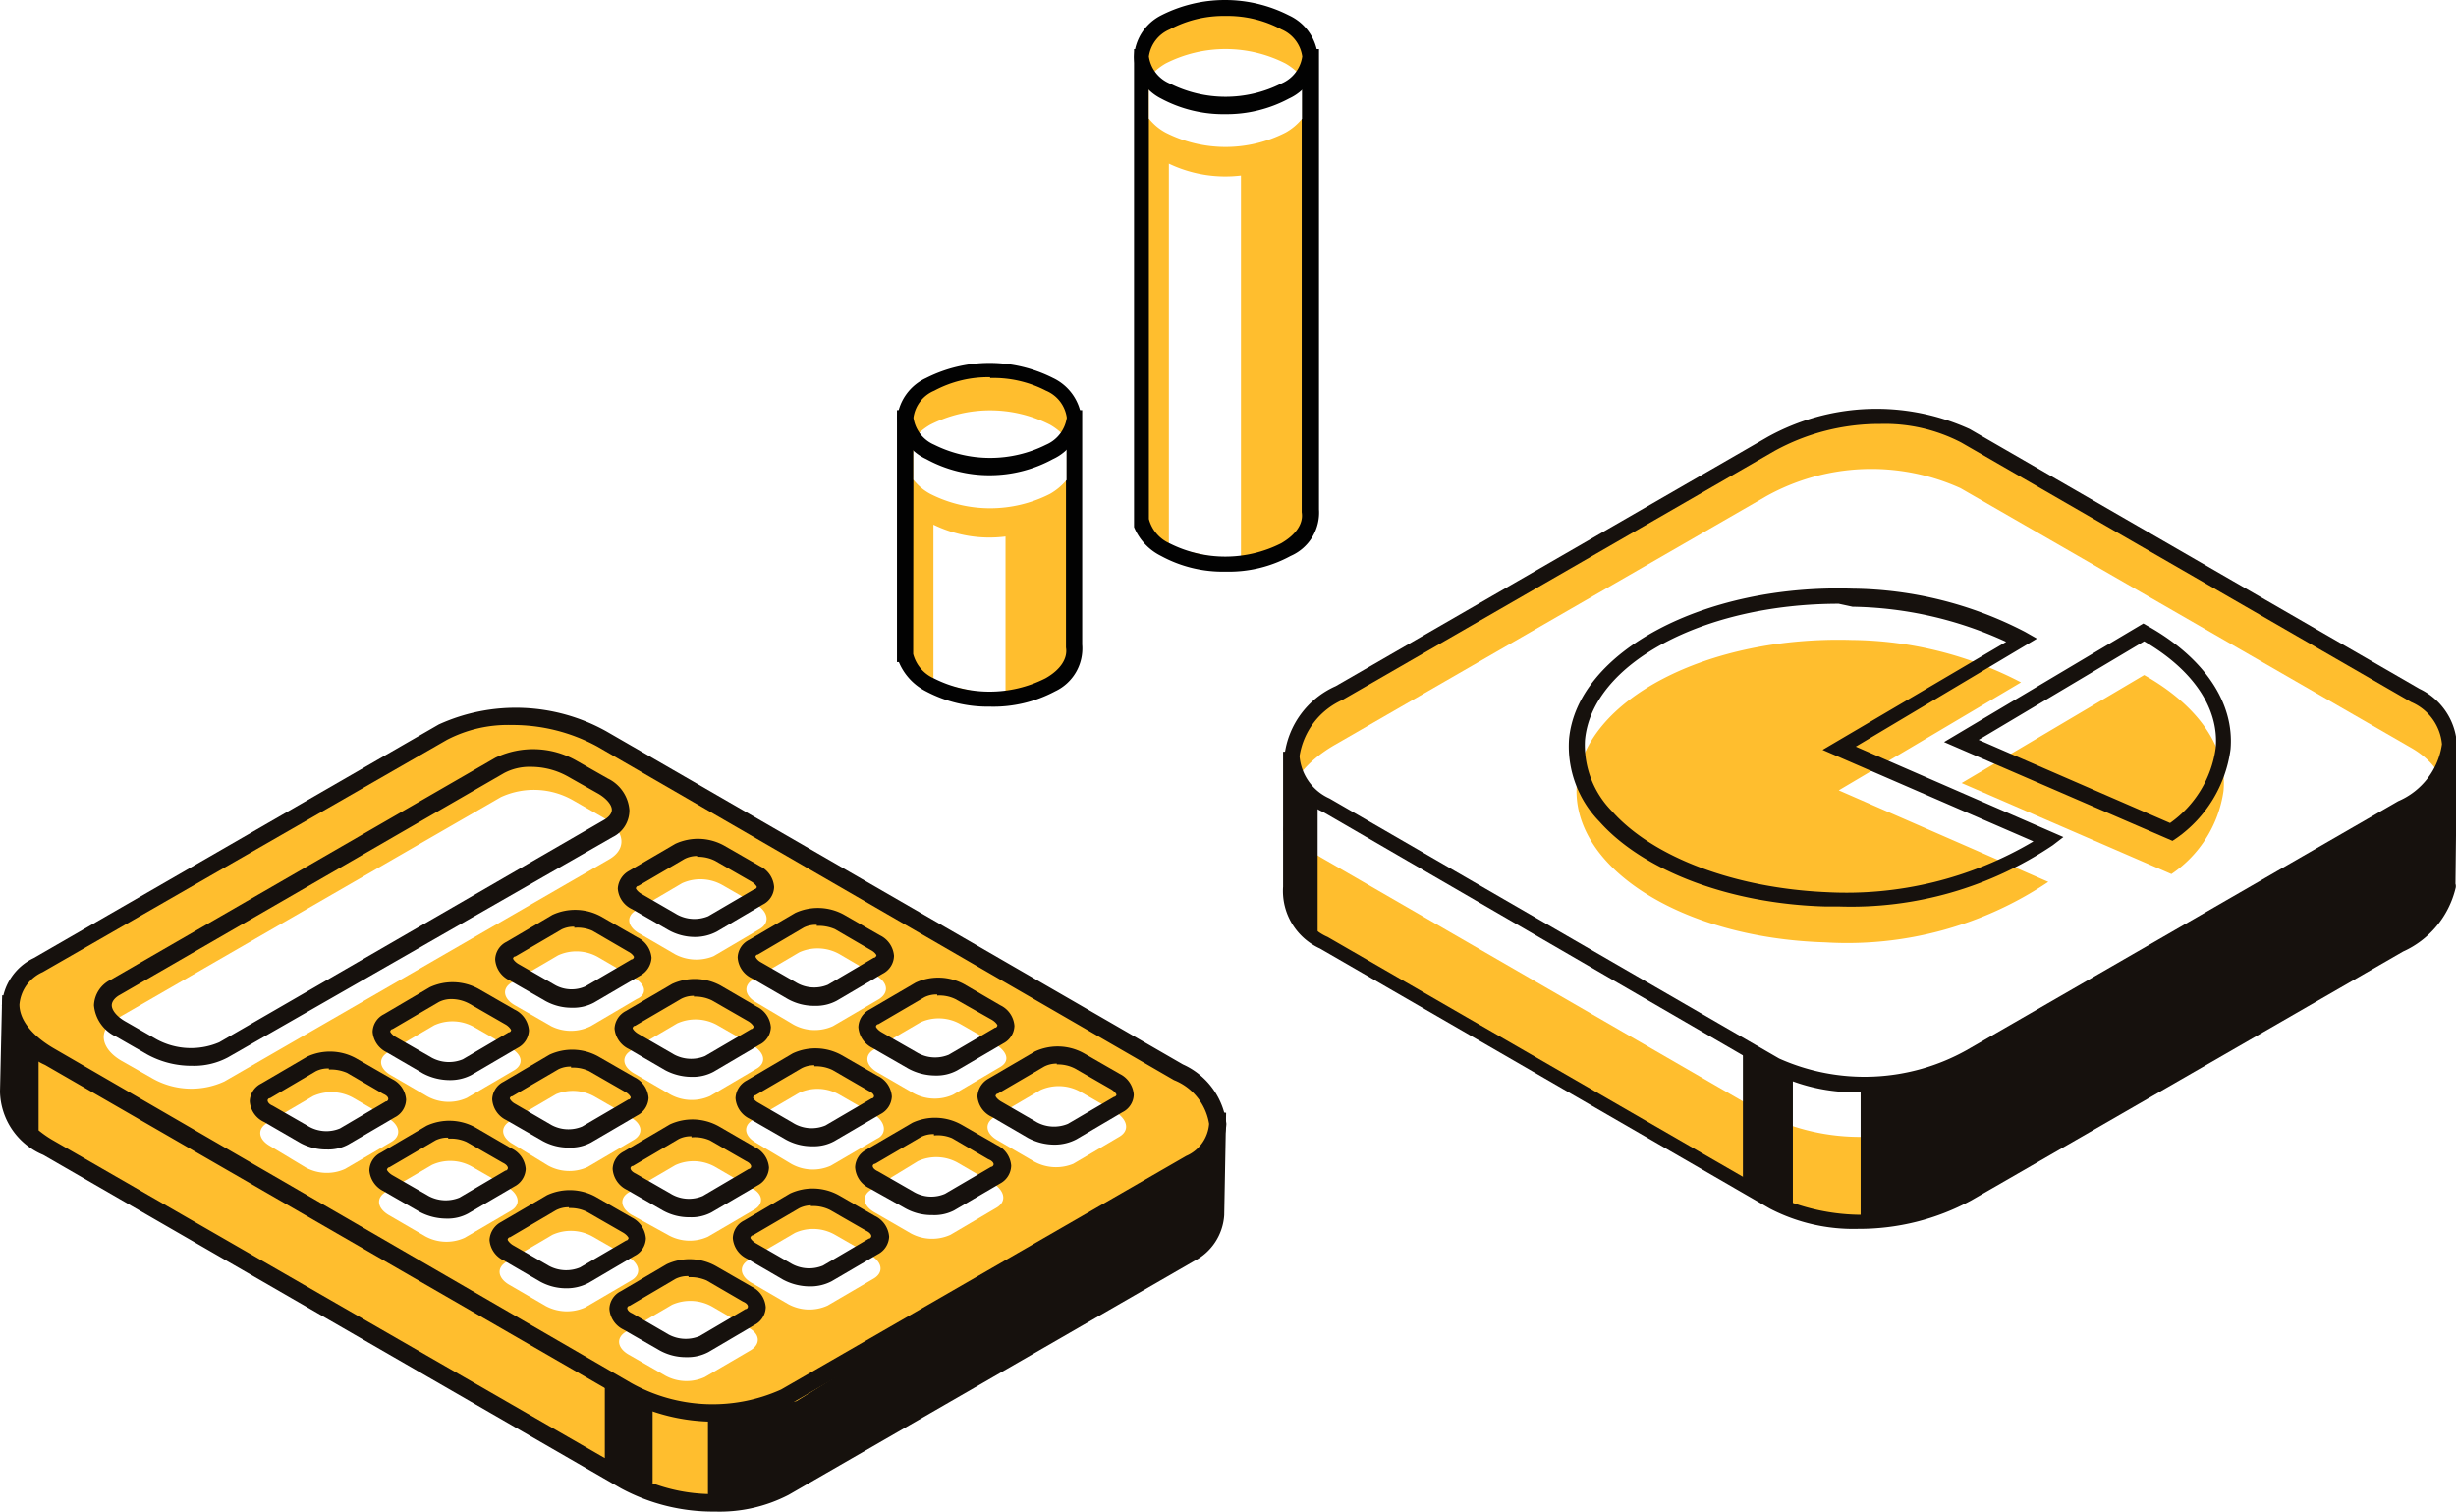
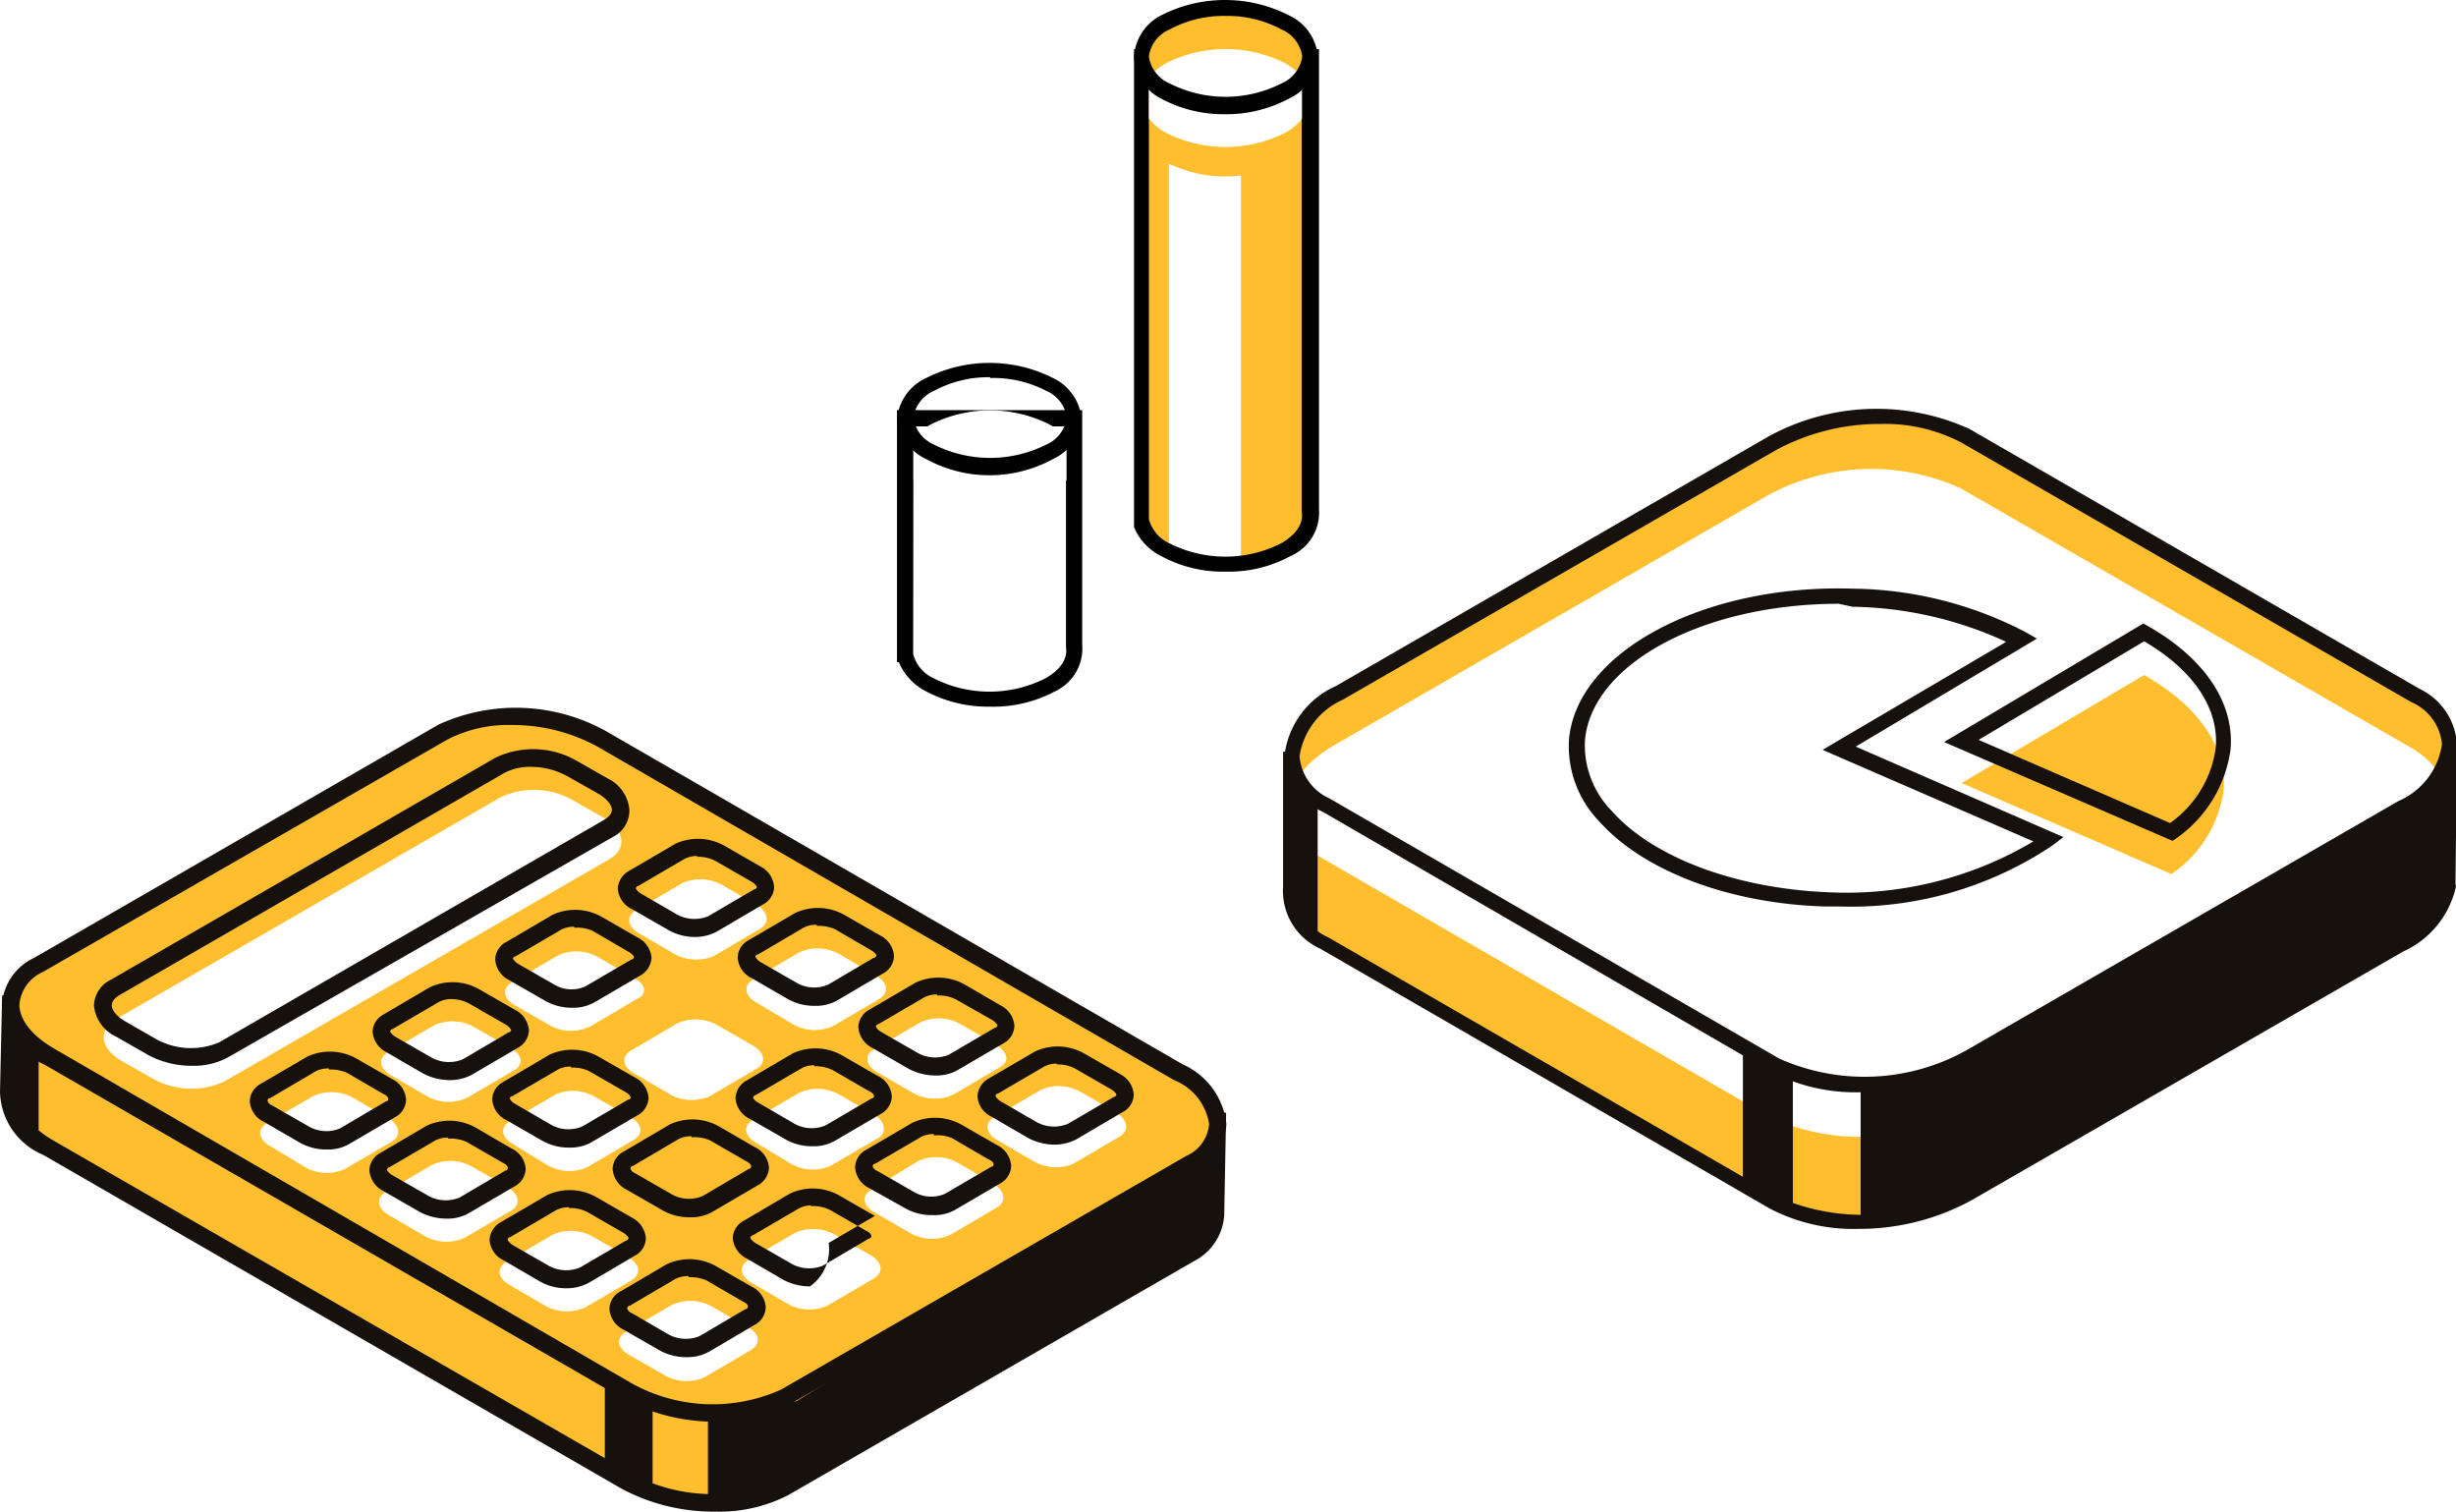
<svg xmlns="http://www.w3.org/2000/svg" id="service_flow_illust_07" viewBox="0 0 90.96 55.98">
  <defs>
    <style>
  #service_flow_illust_07 .cls-1{fill:#ffbe2e;}
  #service_flow_illust_07 .cls-2{fill:#16110d;}
  #service_flow_illust_07 .cls-3{fill:#fff;}
  #service_flow_illust_07 .cls-4{fill:#020202;}
</style>
  </defs>
  <g id="_26" data-name="26">
    <path class="cls-1" d="M45,45l.07-3.49-5-.48L22.2,30.69a6.55,6.55,0,0,0-5.88-.24L4,37.56.4,37.22.33,40.45a2.34,2.34,0,0,0,1.43,2L23.14,54.83a6.52,6.52,0,0,0,5.88.25l15-8.65A1.76,1.76,0,0,0,45,45Z" />
    <path class="cls-2" d="M40.17,40.69,22.36,30.41a6.9,6.9,0,0,0-6.21-.25L3.92,37.23.08,36.86,0,40.43A2.6,2.6,0,0,0,1.6,42.77L23,55.12a7.19,7.19,0,0,0,3.49.86,5.55,5.55,0,0,0,2.72-.62l15-8.65A2.06,2.06,0,0,0,45.34,45l.07-3.79Zm-16,14.23V52L22.4,51v3L1.93,42.21a4,4,0,0,1-.5-.35v-3l-.73-.6,0-.71,3.35.32,12.41-7.17A6.17,6.17,0,0,1,22,31L39.9,41.29l.06,0,4.79.45,0,.68L29.5,51.89l-2,.44H26.22v3A6.36,6.36,0,0,1,24.14,54.92Z" />
    <path class="cls-1" d="M44.07,43.1l-15,8.64a6.53,6.53,0,0,1-5.87-.24L1.84,39.16c-1.74-1-1.93-2.53-.43-3.4l15-8.64a6.52,6.52,0,0,1,5.88.24L43.65,39.7C45.39,40.71,45.58,42.23,44.07,43.1Z" />
    <path class="cls-2" d="M26.54,52.65a7.14,7.14,0,0,1-3.49-.87L1.67,39.44a2.73,2.73,0,0,1-1.6-2.2,2.07,2.07,0,0,1,1.18-1.76l15-8.65a6.88,6.88,0,0,1,6.2.25L43.81,39.42a2.75,2.75,0,0,1,1.61,2.2,2.06,2.06,0,0,1-1.19,1.76L29.26,52A5.55,5.55,0,0,1,26.54,52.65Zm-7.6-25.8a4.88,4.88,0,0,0-2.39.55L1.58,36a1.45,1.45,0,0,0-.86,1.2c0,.57.47,1.16,1.28,1.63L23.38,51.22a6.17,6.17,0,0,0,5.55.24l15-8.65a1.41,1.41,0,0,0,.85-1.19A2.1,2.1,0,0,0,43.48,40L22.11,27.64A6.56,6.56,0,0,0,18.94,26.85Z" />
    <path class="cls-3" d="M22.55,31.83,8.31,40.05a2.92,2.92,0,0,1-2.66-.11l-1.16-.66c-.78-.46-.87-1.15-.19-1.54l14.25-8.22a2.92,2.92,0,0,1,2.66.11l1.15.66C23.15,30.75,23.24,31.44,22.55,31.83Z" />
    <path class="cls-2" d="M7.12,39.47a3.4,3.4,0,0,1-1.67-.42L4.3,38.39a1.41,1.41,0,0,1-.82-1.16,1.1,1.1,0,0,1,.63-.95l14.24-8.22a3.24,3.24,0,0,1,3,.11l1.16.66A1.42,1.42,0,0,1,23.31,30a1.1,1.1,0,0,1-.62,1L8.44,39.16A2.66,2.66,0,0,1,7.12,39.47ZM19.67,28.4a2,2,0,0,0-1,.23L4.43,36.85c-.11.06-.29.2-.29.38s.18.41.49.59l1.15.66a2.66,2.66,0,0,0,2.34.12l14.24-8.23c.11-.06.3-.2.3-.38s-.19-.41-.49-.59L21,28.74A2.79,2.79,0,0,0,19.67,28.4Z" />
    <path class="cls-3" d="M14.49,42.29l-1.71,1a1.63,1.63,0,0,1-1.47-.06L10,42.44c-.44-.25-.48-.63-.11-.85l1.71-1a1.66,1.66,0,0,1,1.47.06l1.34.78C14.82,41.69,14.87,42.07,14.49,42.29Z" />
    <path class="cls-2" d="M12.11,42.57a2,2,0,0,1-1-.25l-1.33-.77a.91.91,0,0,1-.53-.77.76.76,0,0,1,.42-.65l1.71-1a2,2,0,0,1,1.8.06l1.34.77a.92.92,0,0,1,.52.76.76.76,0,0,1-.42.66l-1.71,1A1.55,1.55,0,0,1,12.11,42.57Zm.07-3a1,1,0,0,0-.48.1l-1.7,1c-.07,0-.09.07-.09.08s0,.12.19.2l1.34.77a1.31,1.31,0,0,0,1.15.07l1.7-1c.07,0,.09-.07.09-.09s0-.11-.19-.19l-1.34-.78A1.5,1.5,0,0,0,12.18,39.61Z" />
    <path class="cls-3" d="M19,39.66l-1.71,1a1.63,1.63,0,0,1-1.47-.06l-1.34-.78c-.44-.25-.49-.63-.11-.85l1.71-1a1.63,1.63,0,0,1,1.47.06l1.34.77C19.37,39.06,19.41,39.44,19,39.66Z" />
    <path class="cls-2" d="M16.66,40a2.12,2.12,0,0,1-1-.25l-1.34-.78a.92.92,0,0,1-.52-.76.75.75,0,0,1,.42-.65l1.7-1a2,2,0,0,1,1.8.06l1.34.77a.93.93,0,0,1,.53.77.77.77,0,0,1-.42.65l-1.71,1A1.69,1.69,0,0,1,16.66,40Zm.06-3a1,1,0,0,0-.47.11l-1.71,1c-.06,0-.09.08-.09.09s.05.11.2.2l1.34.77a1.34,1.34,0,0,0,1.15.06l1.7-1c.07,0,.09-.07.09-.08s-.05-.11-.19-.2l-1.34-.77A1.4,1.4,0,0,0,16.72,37Z" />
    <path class="cls-3" d="M23.58,37l-1.7,1A1.63,1.63,0,0,1,20.41,38l-1.34-.77c-.44-.25-.49-.63-.11-.85l1.71-1a1.63,1.63,0,0,1,1.47.06l1.34.78C23.91,36.44,24,36.82,23.58,37Z" />
    <path class="cls-2" d="M21.2,37.32a2,2,0,0,1-1-.25l-1.34-.77a.92.92,0,0,1-.52-.77.75.75,0,0,1,.42-.65l1.7-1a2,2,0,0,1,1.8.06l1.34.77a.93.93,0,0,1,.53.76.8.8,0,0,1-.42.66l-1.71,1A1.62,1.62,0,0,1,21.2,37.32Zm.07-3a1,1,0,0,0-.47.1l-1.71,1c-.07,0-.09.07-.09.08s.05.11.2.2l1.34.77a1.25,1.25,0,0,0,1.14.06l1.71-1c.07,0,.09-.08.09-.09s-.05-.11-.2-.19l-1.34-.78A1.35,1.35,0,0,0,21.27,34.36Z" />
    <path class="cls-3" d="M28.13,34.41l-1.7,1A1.68,1.68,0,0,1,25,35.34l-1.34-.78c-.43-.25-.48-.63-.1-.85l1.7-1a1.65,1.65,0,0,1,1.48.06l1.34.77C28.46,33.81,28.51,34.19,28.13,34.41Z" />
    <path class="cls-2" d="M25.75,34.7a2,2,0,0,1-1-.26l-1.34-.77a.91.91,0,0,1-.53-.76.8.8,0,0,1,.42-.66l1.71-1a2,2,0,0,1,1.8.06l1.34.77a.93.93,0,0,1,.52.77.75.75,0,0,1-.42.65l-1.7,1A1.73,1.73,0,0,1,25.75,34.7Zm.07-3a1,1,0,0,0-.47.11l-1.71,1c-.07,0-.09.08-.09.09s.05.11.2.2l1.33.77a1.34,1.34,0,0,0,1.15.06l1.71-1c.06,0,.09-.07.09-.08s-.05-.11-.2-.2l-1.34-.77A1.39,1.39,0,0,0,25.82,31.73Z" />
    <path class="cls-3" d="M18.92,44.84l-1.71,1a1.63,1.63,0,0,1-1.47-.06L14.4,45c-.44-.26-.48-.64-.11-.86l1.71-1a1.63,1.63,0,0,1,1.47.06l1.34.77C19.25,44.25,19.29,44.63,18.92,44.84Z" />
    <path class="cls-2" d="M16.54,45.13a2.12,2.12,0,0,1-1-.25l-1.34-.77a.94.94,0,0,1-.52-.77.75.75,0,0,1,.42-.65l1.7-1a2,2,0,0,1,1.8.06l1.34.78a.91.91,0,0,1,.53.76.77.77,0,0,1-.42.65l-1.71,1A1.58,1.58,0,0,1,16.54,45.13Zm.06-3a1,1,0,0,0-.47.1l-1.71,1c-.06,0-.09.08-.09.09s.05.11.2.2l1.34.77a1.34,1.34,0,0,0,1.15.06l1.7-1c.07,0,.09-.08.09-.09s0-.11-.19-.2l-1.34-.77A1.39,1.39,0,0,0,16.6,42.17Z" />
    <path class="cls-3" d="M23.46,42.22l-1.7,1a1.63,1.63,0,0,1-1.47-.06L19,42.37c-.44-.25-.49-.63-.11-.85l1.71-1A1.63,1.63,0,0,1,22,40.6l1.34.77C23.8,41.62,23.84,42,23.46,42.22Z" />
    <path class="cls-2" d="M21.09,42.5a2,2,0,0,1-1-.25l-1.34-.77a.92.92,0,0,1-.52-.77.76.76,0,0,1,.42-.65l1.7-1a2,2,0,0,1,1.8.06l1.34.77a.93.93,0,0,1,.53.77.77.77,0,0,1-.42.65l-1.71,1A1.6,1.6,0,0,1,21.09,42.5Zm.06-3a1,1,0,0,0-.47.1l-1.71,1c-.07,0-.09.07-.09.08s.05.12.2.2l1.34.78a1.32,1.32,0,0,0,1.14.06l1.71-1c.07,0,.09-.07.09-.08s-.05-.12-.2-.2l-1.34-.77A1.36,1.36,0,0,0,21.15,39.54Z" />
    <path class="cls-3" d="M28,39.59l-1.7,1a1.65,1.65,0,0,1-1.48-.06l-1.34-.78c-.43-.25-.48-.63-.1-.85l1.7-1a1.65,1.65,0,0,1,1.48.06l1.34.77C28.34,39,28.39,39.38,28,39.59Z" />
-     <path class="cls-2" d="M25.63,39.88a2.11,2.11,0,0,1-1-.25l-1.34-.78a.93.93,0,0,1-.53-.76.77.77,0,0,1,.42-.65l1.71-1a2,2,0,0,1,1.8.06l1.34.78a.92.92,0,0,1,.52.76.75.75,0,0,1-.42.65l-1.7,1A1.62,1.62,0,0,1,25.63,39.88Zm.07-3a1,1,0,0,0-.47.11l-1.71,1c-.07,0-.09.08-.09.09s.05.11.2.2l1.33.77a1.34,1.34,0,0,0,1.15.06l1.71-1c.07,0,.09-.08.09-.09s-.05-.11-.2-.2l-1.34-.77A1.39,1.39,0,0,0,25.7,36.91Z" />
    <path class="cls-3" d="M32.56,37l-1.71,1a1.63,1.63,0,0,1-1.47-.06L28,37.12c-.43-.25-.48-.63-.1-.85l1.7-1a1.65,1.65,0,0,1,1.48.06l1.33.78C32.89,36.37,32.94,36.75,32.56,37Z" />
    <path class="cls-2" d="M30.18,37.25a2,2,0,0,1-1-.25l-1.33-.77a.91.91,0,0,1-.53-.77.75.75,0,0,1,.42-.65l1.71-1a2,2,0,0,1,1.8.06l1.34.77a.92.92,0,0,1,.52.76.76.76,0,0,1-.42.66l-1.7,1A1.62,1.62,0,0,1,30.18,37.25Zm.07-3a1,1,0,0,0-.48.1l-1.7,1c-.07,0-.09.07-.09.08s.05.12.19.2l1.34.77a1.31,1.31,0,0,0,1.15.07l1.7-1c.07,0,.1-.08.1-.09s-.05-.11-.2-.19l-1.34-.78A1.5,1.5,0,0,0,30.25,34.29Z" />
    <path class="cls-3" d="M23.38,47.42l-1.71,1a1.66,1.66,0,0,1-1.47-.06l-1.34-.78c-.43-.25-.48-.63-.1-.85l1.7-1a1.65,1.65,0,0,1,1.48.06l1.34.77C23.71,46.82,23.76,47.2,23.38,47.42Z" />
    <path class="cls-2" d="M21,47.71a2,2,0,0,1-1-.25l-1.34-.78a.91.91,0,0,1-.53-.76.8.8,0,0,1,.42-.66l1.71-1a2,2,0,0,1,1.8.06l1.34.77a.94.94,0,0,1,.52.77.75.75,0,0,1-.42.65l-1.7,1A1.73,1.73,0,0,1,21,47.71Zm.07-3a1,1,0,0,0-.48.11l-1.7,1c-.07,0-.09.08-.09.09s.05.11.19.2l1.34.77a1.34,1.34,0,0,0,1.15.06l1.71-1c.06,0,.09-.08.09-.09s-.05-.11-.2-.2l-1.34-.77A1.39,1.39,0,0,0,21.07,44.74Z" />
-     <path class="cls-3" d="M27.93,44.8l-1.71,1a1.63,1.63,0,0,1-1.47-.06L23.41,45c-.44-.25-.48-.64-.11-.85l1.71-1a1.63,1.63,0,0,1,1.47.06l1.34.78C28.26,44.2,28.31,44.58,27.93,44.8Z" />
    <path class="cls-2" d="M25.55,45.08a2,2,0,0,1-1-.25l-1.34-.77a.93.93,0,0,1-.52-.77.75.75,0,0,1,.42-.65l1.7-1a2,2,0,0,1,1.81.07l1.33.77a.91.91,0,0,1,.53.76.78.78,0,0,1-.42.66l-1.71,1A1.58,1.58,0,0,1,25.55,45.08Zm.06-3a1,1,0,0,0-.47.1l-1.7,1c-.07,0-.09.07-.09.08s0,.11.19.2l1.34.77a1.3,1.3,0,0,0,1.15.06l1.7-1c.07,0,.09-.08.09-.09s0-.11-.19-.2l-1.34-.77A1.39,1.39,0,0,0,25.61,42.12Z" />
    <path class="cls-3" d="M32.48,42.17l-1.71,1a1.63,1.63,0,0,1-1.47-.07L28,42.32c-.44-.25-.49-.63-.11-.85l1.71-1a1.63,1.63,0,0,1,1.47.06l1.34.77C32.81,41.57,32.85,42,32.48,42.17Z" />
    <path class="cls-2" d="M30.1,42.45a2,2,0,0,1-1-.25l-1.34-.77a.92.92,0,0,1-.52-.76.78.78,0,0,1,.42-.66l1.7-1a2,2,0,0,1,1.8.06l1.34.77a.91.91,0,0,1,.53.77.77.77,0,0,1-.42.65l-1.71,1A1.58,1.58,0,0,1,30.1,42.45Zm.06-3a1,1,0,0,0-.47.11l-1.71,1c-.06,0-.09.08-.09.09s.05.11.2.19l1.34.78a1.32,1.32,0,0,0,1.14.06l1.71-1c.07,0,.09-.07.09-.08s0-.11-.2-.2l-1.33-.77A1.4,1.4,0,0,0,30.16,39.49Z" />
    <path class="cls-3" d="M37,39.54l-1.7,1a1.65,1.65,0,0,1-1.48-.06l-1.33-.77c-.44-.26-.49-.64-.11-.85l1.71-1a1.63,1.63,0,0,1,1.47.06l1.34.77C37.35,39,37.4,39.33,37,39.54Z" />
    <path class="cls-2" d="M34.65,39.83a2.12,2.12,0,0,1-1-.25l-1.34-.77a.94.94,0,0,1-.52-.77.76.76,0,0,1,.41-.65l1.71-1a2,2,0,0,1,1.8.06l1.34.78a.92.92,0,0,1,.52.76.76.76,0,0,1-.41.65l-1.71,1A1.6,1.6,0,0,1,34.65,39.83Zm.06-3a1,1,0,0,0-.47.1l-1.71,1c-.07,0-.09.08-.09.09s.05.11.2.2L34,39a1.32,1.32,0,0,0,1.14.06l1.71-1,.16.28-.16-.28c.07,0,.09-.08.09-.09s-.05-.11-.2-.2L35.38,37A1.35,1.35,0,0,0,34.71,36.87Z" />
    <path class="cls-3" d="M27.81,50,26.1,51a1.63,1.63,0,0,1-1.47-.06l-1.34-.77c-.44-.25-.48-.63-.11-.85l1.71-1a1.66,1.66,0,0,1,1.47.06l1.34.78C28.14,49.38,28.19,49.76,27.81,50Z" />
    <path class="cls-2" d="M25.43,50.26a2,2,0,0,1-1-.25l-1.34-.77a.92.92,0,0,1-.52-.77.75.75,0,0,1,.42-.65l1.7-1a2,2,0,0,1,1.81.06l1.34.77a.92.92,0,0,1,.52.76.76.76,0,0,1-.42.66l-1.7,1A1.64,1.64,0,0,1,25.43,50.26Zm.07-3a1,1,0,0,0-.48.1l-1.7,1c-.07,0-.09.07-.09.08s0,.12.19.2l1.34.78a1.34,1.34,0,0,0,1.15.06l1.7-1c.07,0,.09-.07.09-.09s0-.11-.19-.19l-1.34-.78A1.5,1.5,0,0,0,25.5,47.3Z" />
    <path class="cls-3" d="M32.36,47.35l-1.71,1a1.63,1.63,0,0,1-1.47-.06l-1.34-.78c-.44-.25-.49-.63-.11-.85l1.71-1a1.63,1.63,0,0,1,1.47.06l1.34.77C32.69,46.75,32.73,47.13,32.36,47.35Z" />
-     <path class="cls-2" d="M30,47.64a2.12,2.12,0,0,1-1-.25l-1.34-.78a.92.92,0,0,1-.52-.76.75.75,0,0,1,.42-.65l1.7-1a2,2,0,0,1,1.8.06l1.34.77a.93.93,0,0,1,.53.77.77.77,0,0,1-.42.65l-1.71,1A1.69,1.69,0,0,1,30,47.64Zm.06-3a1,1,0,0,0-.47.11l-1.71,1c-.06,0-.09.08-.09.09s.05.11.2.2l1.34.77a1.34,1.34,0,0,0,1.15.06l1.7-1c.07,0,.09-.08.09-.09s0-.11-.19-.2l-1.34-.77A1.4,1.4,0,0,0,30,44.67Z" />
+     <path class="cls-2" d="M30,47.64a2.12,2.12,0,0,1-1-.25l-1.34-.78a.92.92,0,0,1-.52-.76.75.75,0,0,1,.42-.65l1.7-1a2,2,0,0,1,1.8.06l1.34.77l-1.71,1A1.69,1.69,0,0,1,30,47.64Zm.06-3a1,1,0,0,0-.47.11l-1.71,1c-.06,0-.09.08-.09.09s.05.11.2.2l1.34.77a1.34,1.34,0,0,0,1.15.06l1.7-1c.07,0,.09-.08.09-.09s0-.11-.19-.2l-1.34-.77A1.4,1.4,0,0,0,30,44.67Z" />
    <path class="cls-3" d="M36.9,44.73l-1.7,1a1.65,1.65,0,0,1-1.48-.06l-1.33-.77c-.44-.25-.49-.63-.11-.85L34,43a1.63,1.63,0,0,1,1.47.06l1.34.78C37.23,44.13,37.28,44.51,36.9,44.73Z" />
    <path class="cls-2" d="M34.53,45a2,2,0,0,1-1-.25L32.19,44a.92.92,0,0,1-.52-.77.76.76,0,0,1,.41-.65l1.71-1a2,2,0,0,1,1.8.06l1.34.77a.92.92,0,0,1,.52.76.77.77,0,0,1-.41.66l-1.71,1A1.6,1.6,0,0,1,34.53,45Zm.06-3a1,1,0,0,0-.47.1l-1.71,1c-.07,0-.09.07-.09.08s0,.11.2.2l1.34.77a1.28,1.28,0,0,0,1.14.06l1.71-1c.07,0,.09-.08.09-.09s0-.11-.2-.19l-1.34-.78A1.35,1.35,0,0,0,34.59,42.05Z" />
    <path class="cls-3" d="M41.45,42.1l-1.7,1A1.68,1.68,0,0,1,38.27,43l-1.34-.78c-.43-.25-.48-.63-.1-.85l1.7-1a1.65,1.65,0,0,1,1.48.06l1.34.77C41.78,41.5,41.83,41.88,41.45,42.1Z" />
    <path class="cls-2" d="M39.07,42.39a2.08,2.08,0,0,1-1-.25l-1.34-.78a.91.91,0,0,1-.53-.76.8.8,0,0,1,.42-.66l1.71-1a2,2,0,0,1,1.8.06l1.34.77a.93.93,0,0,1,.52.77.75.75,0,0,1-.42.65l-1.7,1A1.73,1.73,0,0,1,39.07,42.39Zm.07-3a1,1,0,0,0-.47.11l-1.71,1c-.07,0-.09.08-.09.09s.05.11.2.2l1.33.77a1.34,1.34,0,0,0,1.15.06l1.71-1c.06,0,.09-.07.09-.08s-.05-.11-.2-.2l-1.34-.77A1.39,1.39,0,0,0,39.14,39.42Z" />
  </g>
  <g id="_23" data-name="23">
    <path class="cls-1" d="M47.8,32.86h0l.09-5.19H90.68l-.06,5.06c0,.13,0,0,0,.13h0A3.13,3.13,0,0,1,88.85,35l-16,9.23a8,8,0,0,1-7.2.3L49,34.89A2.07,2.07,0,0,1,47.8,32.86Z" />
    <path class="cls-1" d="M47.8,32.86h0l.09-5.19H90.68l-.06,5.06c0,.13,0,0,0,.13h0A3.13,3.13,0,0,1,88.85,35l-16,9.23a8,8,0,0,1-7.2.3L49,34.89A2.06,2.06,0,0,1,47.8,32.86Z" />
    <path class="cls-2" d="M68.82,45.51a6.7,6.7,0,0,1-3.27-.75L48.89,35.13a2.34,2.34,0,0,1-1.37-2.29l0-5L91,27.39l-.06,5.34a.3.3,0,0,1,0,.18A3.46,3.46,0,0,1,89,35.24L73,44.46A8.7,8.7,0,0,1,68.82,45.51ZM48.17,28l-.09,4.95a1.8,1.8,0,0,0,1.09,1.75l16.66,9.62A7.71,7.71,0,0,0,72.75,44l16-9.23a2.94,2.94,0,0,0,1.62-1.92.28.28,0,0,1,0-.09h0l0-4.78Z" />
    <path class="cls-1" d="M49.1,29.83l16.65,9.63a8,8,0,0,0,7.21-.3l16-9.23c2.13-1.23,2.36-3.09.52-4.16L72.78,16.15a8,8,0,0,0-7.2.3l-16,9.22C47.48,26.9,47.25,28.76,49.1,29.83Z" />
    <path class="cls-3" d="M48.93,31.76l16.66,9.63a8,8,0,0,0,7.2-.3l16-9.23c2.13-1.23,2.36-3.09.52-4.16L72.61,18.08a8,8,0,0,0-7.2.3l-16,9.22C47.31,28.83,47.08,30.69,48.93,31.76Z" />
    <path class="cls-2" d="M68.88,40.45a6.75,6.75,0,0,1-3.27-.75L49,30.07A2.4,2.4,0,0,1,47.57,28a3.23,3.23,0,0,1,1.9-2.59l16-9.23a8.32,8.32,0,0,1,7.48-.29l16.66,9.62a2.43,2.43,0,0,1,1.38,2,3.25,3.25,0,0,1-1.9,2.6l-16,9.22A8.63,8.63,0,0,1,68.88,40.45Zm.77-24.75a8.07,8.07,0,0,0-3.93,1l-16,9.22A2.74,2.74,0,0,0,48.13,28a1.88,1.88,0,0,0,1.11,1.57l16.65,9.63a7.74,7.74,0,0,0,6.93-.3l16-9.23a2.71,2.71,0,0,0,1.62-2.11A1.88,1.88,0,0,0,89.3,26L72.64,16.39A6.12,6.12,0,0,0,69.65,15.7Z" />
    <polygon class="cls-2" points="68.91 40.18 68.91 45.23 71.43 44.84 74.59 43.35 89.73 34.41 90.68 33.24 90.68 27.67 90.06 29.28 86.8 31.19 71.47 39.81 68.91 40.18" />
    <polygon class="cls-2" points="66.4 39.77 66.4 44.86 64.55 44 64.55 38.93 66.4 39.77" />
    <polygon class="cls-2" points="48.8 29.75 48.8 34.56 48.07 34.01 47.54 30.72 47.79 27.95 48.8 29.75 48.8 29.75" />
-     <path class="cls-1" d="M68.1,29.27l6.75-4a13.82,13.82,0,0,0-6.26-1.57c-5.35-.16-9.92,2.22-10.19,5.31s3.85,5.73,9.2,5.89a13.37,13.37,0,0,0,8.26-2.24Z" />
    <path class="cls-2" d="M68.1,33.57h-.51c-3.52-.1-6.72-1.31-8.35-3.14a4,4,0,0,1-1.13-3.05c.29-3.24,5-5.75,10.49-5.58A14.16,14.16,0,0,1,75,23.4l.44.25-6.71,4L76.42,31l-.39.3A13.4,13.4,0,0,1,68.1,33.57Zm0-11.21c-5,0-9.15,2.21-9.4,5.06a3.48,3.48,0,0,0,1,2.62c1.53,1.72,4.57,2.85,7.94,3a13.57,13.57,0,0,0,7.67-1.88l-7.81-3.39,6.8-4a14.05,14.05,0,0,0-5.69-1.3Z" />
    <path class="cls-1" d="M79.41,25l-6.76,4,7.77,3.37a4.48,4.48,0,0,0,1.93-3.08C82.5,27.64,81.35,26.09,79.41,25Z" />
    <path class="cls-2" d="M80.46,31.14,72,27.48l7.38-4.39.14.08c2.11,1.18,3.24,2.85,3.09,4.58a4.79,4.79,0,0,1-2,3.29ZM73.28,27.4l7.09,3.08a4.08,4.08,0,0,0,1.69-2.78c.13-1.46-.83-2.89-2.65-3.95Z" />
  </g>
  <g id="_6" data-name="6">
    <path class="cls-1" d="M48.52,18.89V2.11H42.25V19.22h0a1.64,1.64,0,0,0,.9,1.12,5,5,0,0,0,4.44,0A1.48,1.48,0,0,0,48.52,18.89Z" />
    <path class="cls-3" d="M43.29,6.06v14.2l2.67.61V6.5A4.85,4.85,0,0,1,43.29,6.06Z" />
    <path class="cls-4" d="M45.39,21.17A4.78,4.78,0,0,1,43,20.59a2.08,2.08,0,0,1-1-1.07H42V1.82h6.85V18.87a1.75,1.75,0,0,1-1.05,1.72A4.78,4.78,0,0,1,45.39,21.17Zm-2.84-2v.05a1.37,1.37,0,0,0,.76.9,4.58,4.58,0,0,0,4.14,0c.55-.32.83-.73.76-1.15V2.41H42.55Z" />
    <path class="cls-1" d="M47.61.83c1.23.71,1.23,1.86,0,2.56a4.89,4.89,0,0,1-4.44,0,1.35,1.35,0,0,1,0-2.56A4.89,4.89,0,0,1,47.61.83Z" />
    <path class="cls-3" d="M48.22,2.86a2.26,2.26,0,0,0-.61-.51,4.89,4.89,0,0,0-4.44,0,2.21,2.21,0,0,0-.62.53V4.39a2,2,0,0,0,.62.52,4.89,4.89,0,0,0,4.44,0,2.09,2.09,0,0,0,.61-.51Z" />
    <path class="cls-4" d="M45.39,4.23A4.89,4.89,0,0,1,43,3.65,1.82,1.82,0,0,1,42,2.11,1.84,1.84,0,0,1,43,.57a5.21,5.21,0,0,1,4.74,0,1.85,1.85,0,0,1,1.07,1.54,1.84,1.84,0,0,1-1.07,1.54A4.89,4.89,0,0,1,45.39,4.23Zm0-3.64a4.23,4.23,0,0,0-2.07.5,1.28,1.28,0,0,0-.77,1,1.28,1.28,0,0,0,.77,1,4.58,4.58,0,0,0,4.14,0,1.28,1.28,0,0,0,.77-1,1.28,1.28,0,0,0-.77-1A4.23,4.23,0,0,0,45.39.59Z" />
-     <path class="cls-1" d="M39.79,23.89v-8.4H33.53v8.74h0a1.64,1.64,0,0,0,.9,1.11,4.89,4.89,0,0,0,4.44,0A1.48,1.48,0,0,0,39.79,23.89Z" />
    <path class="cls-3" d="M34.57,19.43v5.83l2.67.61v-6A4.74,4.74,0,0,1,34.57,19.43Z" />
    <path class="cls-4" d="M36.66,26.17a4.89,4.89,0,0,1-2.37-.57,2.14,2.14,0,0,1-1-1.08h-.07V15.19h6.86v8.68a1.75,1.75,0,0,1-1,1.73A4.86,4.86,0,0,1,36.66,26.17Zm-2.84-2v.05a1.37,1.37,0,0,0,.76.9,4.58,4.58,0,0,0,4.14,0c.55-.31.83-.73.76-1.14V15.79H33.83Z" />
-     <path class="cls-1" d="M38.89,14.21a1.35,1.35,0,0,1,0,2.56,4.89,4.89,0,0,1-4.44,0,1.35,1.35,0,0,1,0-2.56A4.89,4.89,0,0,1,38.89,14.21Z" />
    <path class="cls-3" d="M39.5,16.24a2.26,2.26,0,0,0-.61-.51,4.89,4.89,0,0,0-4.44,0,2.37,2.37,0,0,0-.62.52v1.52a2,2,0,0,0,.62.52,4.89,4.89,0,0,0,4.44,0,2.26,2.26,0,0,0,.61-.51Z" />
    <path class="cls-4" d="M36.67,17.6A4.86,4.86,0,0,1,34.3,17a1.84,1.84,0,0,1-1.07-1.54A1.85,1.85,0,0,1,34.3,14,5.21,5.21,0,0,1,39,14a1.86,1.86,0,0,1,1.06,1.54A1.84,1.84,0,0,1,39,17,4.89,4.89,0,0,1,36.67,17.6Zm0-3.63a4.23,4.23,0,0,0-2.07.5,1.27,1.27,0,0,0-.77,1,1.29,1.29,0,0,0,.77,1,4.64,4.64,0,0,0,4.14,0,1.29,1.29,0,0,0,.77-1,1.27,1.27,0,0,0-.77-1A4.23,4.23,0,0,0,36.67,14Z" />
  </g>
</svg>